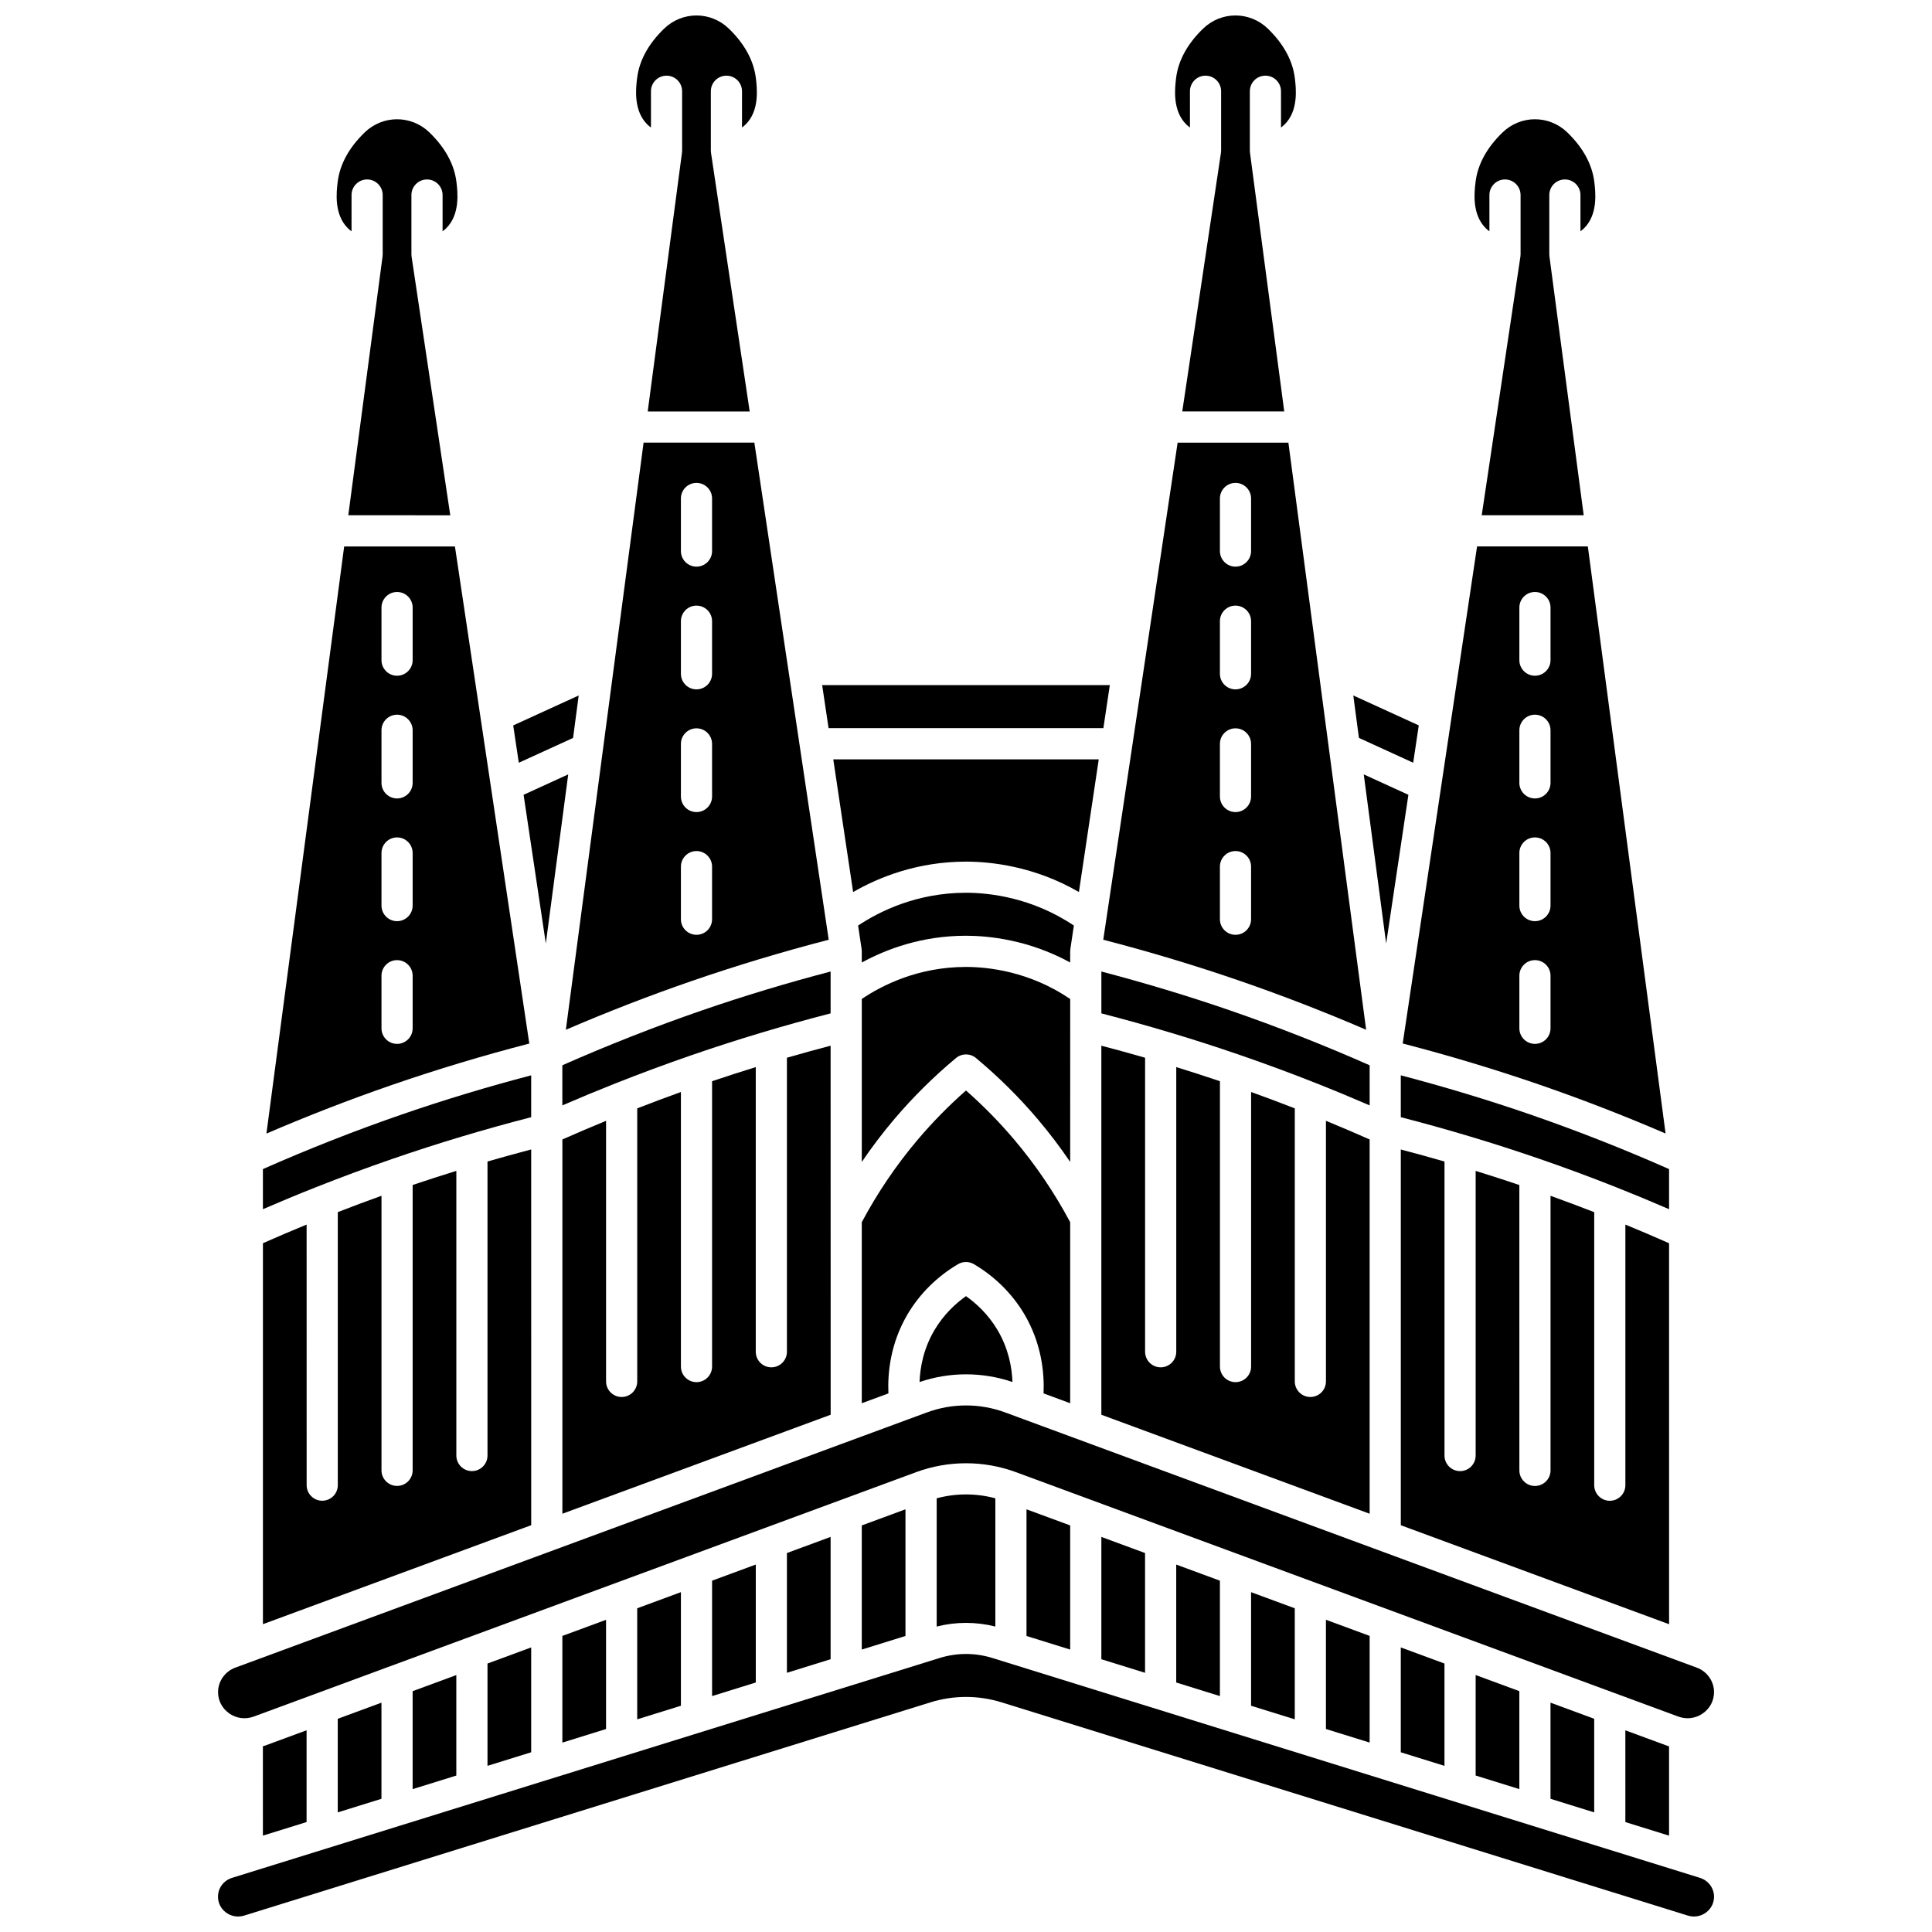
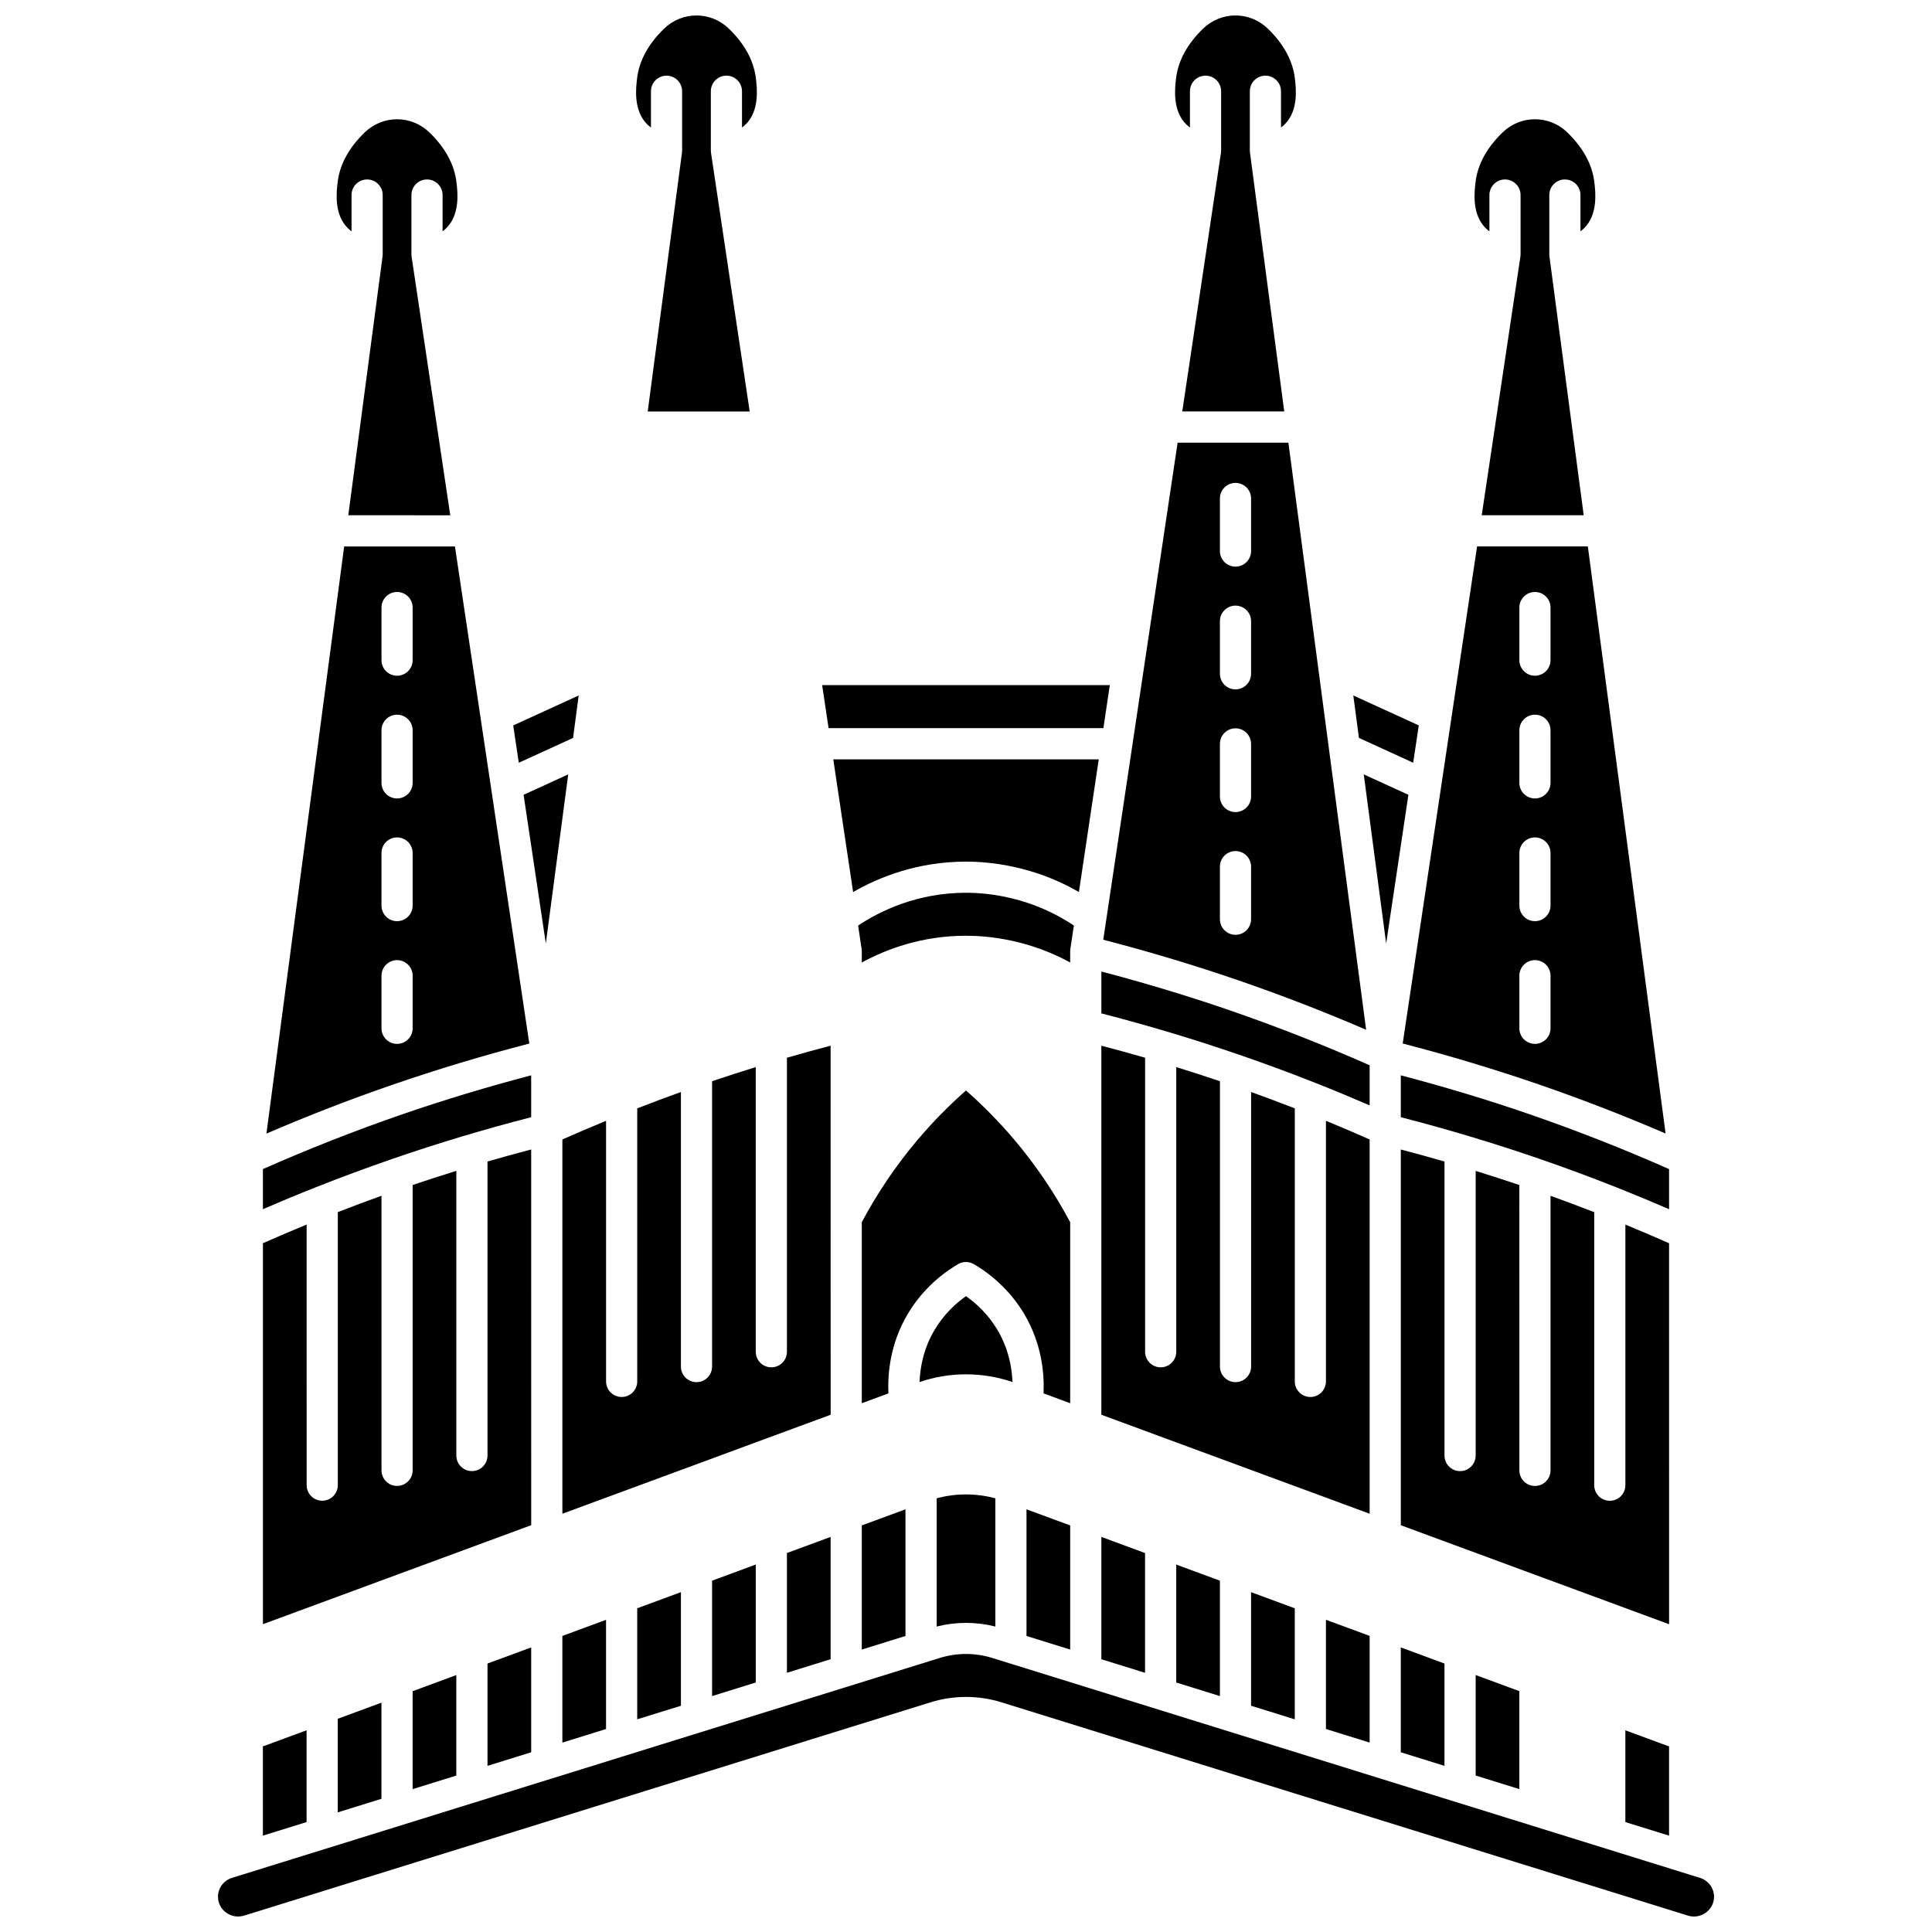
<svg xmlns="http://www.w3.org/2000/svg" width="800px" height="800px" version="1.1" viewBox="144 144 512 512">
  <defs>
    <clipPath id="c">
      <path d="m312 148.09h33v105.91h-33z" />
    </clipPath>
    <clipPath id="b">
      <path d="m455 148.09h33v105.91h-33z" />
    </clipPath>
    <clipPath id="a">
      <path d="m201 582h398v69.902h-398z" />
    </clipPath>
  </defs>
  <path d="m435.18 345.23h-70.355l5.262 35.172c6.793-3.918 17.027-8.062 29.918-8.062 6.371 0 18.008 1.152 29.918 8.055z" />
-   <path d="m363.62 393.04-19.707-131.74h-29.355l-20.602 155.6c10.914-4.699 22.074-9.031 33.273-12.895 11.926-4.117 24.148-7.797 36.391-10.965zm-39.172-116.94c0-2.281 1.848-4.129 4.129-4.129s4.129 1.848 4.129 4.129v13.938c0 2.281-1.848 4.129-4.129 4.129s-4.129-1.848-4.129-4.129zm0 32.523c0-2.281 1.848-4.129 4.129-4.129s4.129 1.848 4.129 4.129v13.938c0 2.281-1.848 4.129-4.129 4.129s-4.129-1.848-4.129-4.129zm0 32.52c0-2.281 1.848-4.129 4.129-4.129s4.129 1.848 4.129 4.129v13.938c0 2.281-1.848 4.129-4.129 4.129s-4.129-1.848-4.129-4.129zm0 46.461v-13.938c0-2.281 1.848-4.129 4.129-4.129s4.129 1.848 4.129 4.129v13.938c0 2.281-1.848 4.129-4.129 4.129s-4.129-1.848-4.129-4.129z" />
  <path d="m288.65 394.04 5.934-44.82-11.828 5.41z" />
-   <path d="m427.61 408.74c-10.805-7.344-21.836-8.492-27.613-8.492-12.711 0-22.273 4.879-27.613 8.488v43.191c2.664-3.926 5.527-7.711 8.594-11.32 4.957-5.844 10.469-11.305 16.379-16.223 1.531-1.273 3.754-1.273 5.281 0 5.91 4.922 11.422 10.379 16.379 16.223 3.062 3.613 5.93 7.394 8.594 11.32l0.004-43.188z" />
  <path d="m427.61 396.11c0-0.031 0.008-0.062 0.008-0.098 0.004-0.074 0.012-0.148 0.016-0.223 0.008-0.098 0.008-0.195 0.023-0.293l0.93-6.215c-11.203-7.516-22.598-8.691-28.59-8.691-13.07 0-22.961 4.941-28.59 8.691l0.93 6.215c0.016 0.098 0.016 0.195 0.023 0.293 0.008 0.074 0.016 0.148 0.016 0.223 0 0.031 0.008 0.062 0.008 0.098v2.969c6.523-3.562 15.93-7.098 27.613-7.098 5.922 0 16.566 1.039 27.613 7.086z" />
  <path d="m364.12 421.12c-3.867 1.016-7.727 2.078-11.578 3.191v77.914c0 2.281-1.848 4.129-4.129 4.129s-4.129-1.848-4.129-4.129v-75.434c-3.883 1.203-7.746 2.445-11.578 3.742v75.621c0 2.281-1.848 4.129-4.129 4.129s-4.129-1.848-4.129-4.129v-72.762c-3.871 1.391-7.734 2.84-11.578 4.336v72.359c0 2.281-1.848 4.129-4.129 4.129s-4.129-1.848-4.129-4.129v-69.062c-3.891 1.598-7.75 3.246-11.578 4.941v99.188l71.098-26.234z" />
  <path d="m237.16 205.3v-9.613c0-2.281 1.848-4.129 4.129-4.129s4.129 1.848 4.129 4.129v15.719c0 0.184-0.012 0.363-0.035 0.543l-9.082 68.602 27.027 0.004-10.25-68.531c-0.031-0.203-0.047-0.406-0.047-0.609v-15.727c0-2.281 1.848-4.129 4.129-4.129s4.129 1.848 4.129 4.129v9.609c0.316-0.238 0.629-0.488 0.926-0.777 3.781-3.684 3.059-9.68 2.754-12.242-0.562-4.684-2.961-9.098-7.133-13.152-4.832-4.695-12.395-4.695-17.223 0-4.172 4.055-6.57 8.473-7.129 13.129-0.312 2.59-1.031 8.586 2.75 12.27 0.301 0.285 0.609 0.539 0.926 0.777z" />
  <path d="m295.87 339.56 1.488-11.25-17.352 7.934 1.48 9.891z" />
  <g clip-path="url(#c)">
    <path d="m316.51 177.79v-9.609c0-2.281 1.848-4.129 4.129-4.129s4.129 1.848 4.129 4.129v15.719c0 0.184-0.012 0.363-0.035 0.543l-9.082 68.602h27.027l-10.25-68.531c-0.031-0.203-0.047-0.406-0.047-0.609v-15.723c0-2.281 1.848-4.129 4.129-4.129s4.129 1.848 4.129 4.129v9.609c0.316-0.238 0.629-0.488 0.926-0.777 3.781-3.684 3.059-9.68 2.754-12.242-0.562-4.684-2.961-9.098-7.133-13.152-4.828-4.695-12.391-4.695-17.223 0-4.172 4.055-6.57 8.473-7.129 13.129-0.312 2.59-1.031 8.586 2.75 12.27 0.301 0.285 0.609 0.535 0.926 0.773z" />
  </g>
  <path d="m284.27 420.55-19.707-131.73h-29.355l-20.602 155.59c10.914-4.699 22.074-9.031 33.273-12.895 11.926-4.117 24.148-7.793 36.391-10.965zm-39.172-115.54c0-2.281 1.848-4.129 4.129-4.129s4.129 1.848 4.129 4.129v13.938c0 2.281-1.848 4.129-4.129 4.129s-4.129-1.848-4.129-4.129zm0 32.52c0-2.281 1.848-4.129 4.129-4.129s4.129 1.848 4.129 4.129v13.938c0 2.281-1.848 4.129-4.129 4.129s-4.129-1.848-4.129-4.129zm0 32.523c0-2.281 1.848-4.129 4.129-4.129s4.129 1.848 4.129 4.129v13.938c0 2.281-1.848 4.129-4.129 4.129s-4.129-1.848-4.129-4.129zm0 46.457v-13.938c0-2.281 1.848-4.129 4.129-4.129s4.129 1.848 4.129 4.129v13.938c0 2.281-1.848 4.129-4.129 4.129-2.281 0.004-4.129-1.848-4.129-4.129z" />
-   <path d="m364.12 401.46c-11.508 3.019-22.988 6.473-34.199 10.344-12.445 4.297-24.844 9.176-36.895 14.504v10.633c4.652-2.016 9.352-3.965 14.082-5.84 0.016-0.008 0.035-0.012 0.055-0.02 6.644-2.629 13.348-5.113 20.062-7.434 12.09-4.172 24.484-7.894 36.895-11.09z" />
  <path d="m400 487.49c-2.715 1.918-5.879 4.812-8.348 8.98-2.894 4.887-3.812 9.84-3.961 13.781 7.977-2.719 16.645-2.719 24.625 0-0.148-3.941-1.066-8.891-3.961-13.777-2.477-4.172-5.644-7.07-8.355-8.984z" />
  <path d="m586.32 473.47c-3.828-1.691-7.691-3.344-11.578-4.941v69.062c0 2.281-1.848 4.129-4.129 4.129s-4.129-1.848-4.129-4.129v-72.355c-3.848-1.496-7.707-2.945-11.578-4.336v72.766c0 2.281-1.848 4.129-4.129 4.129s-4.129-1.848-4.129-4.129l-0.008-75.625c-3.836-1.297-7.695-2.539-11.578-3.742v75.434c0 2.281-1.848 4.129-4.129 4.129s-4.129-1.848-4.129-4.129v-77.914c-3.852-1.117-7.711-2.18-11.578-3.191v99.574l71.098 26.234z" />
  <path d="m517.24 354.63-11.832-5.41 5.938 44.82z" />
  <path d="m506.04 416.9-20.602-155.59h-29.355l-19.707 131.73c12.242 3.168 24.465 6.848 36.391 10.961 11.199 3.867 22.359 8.199 33.273 12.898zm-38.75-140.8c0-2.281 1.848-4.129 4.129-4.129s4.129 1.848 4.129 4.129v13.938c0 2.281-1.848 4.129-4.129 4.129s-4.129-1.848-4.129-4.129zm0 32.523c0-2.281 1.848-4.129 4.129-4.129s4.129 1.848 4.129 4.129v13.938c0 2.281-1.848 4.129-4.129 4.129s-4.129-1.848-4.129-4.129zm0 32.52c0-2.281 1.848-4.129 4.129-4.129s4.129 1.848 4.129 4.129v13.938c0 2.281-1.848 4.129-4.129 4.129s-4.129-1.848-4.129-4.129zm0 46.461v-13.938c0-2.281 1.848-4.129 4.129-4.129s4.129 1.848 4.129 4.129v13.938c0 2.281-1.848 4.129-4.129 4.129s-4.129-1.848-4.129-4.129z" />
  <path d="m506.97 426.31c-12.055-5.332-24.449-10.207-36.895-14.504-11.211-3.871-22.695-7.32-34.199-10.344v11.094c12.41 3.199 24.805 6.918 36.895 11.09 6.719 2.316 13.418 4.801 20.062 7.43 0.02 0.008 0.035 0.012 0.055 0.023 4.731 1.871 9.43 3.824 14.082 5.84z" />
  <path d="m586.32 453.82c-12.051-5.328-24.445-10.207-36.895-14.504-11.211-3.871-22.695-7.32-34.199-10.344v11.094c12.414 3.199 24.809 6.918 36.895 11.09 6.719 2.316 13.422 4.801 20.062 7.434 0.016 0.008 0.035 0.012 0.055 0.02 4.731 1.875 9.43 3.824 14.082 5.84z" />
  <path d="m538.71 205.3v-9.613c0-2.281 1.848-4.129 4.129-4.129s4.129 1.848 4.129 4.129v15.719c0 0.203-0.016 0.41-0.047 0.609l-10.25 68.531h27.027l-9.082-68.602c-0.023-0.18-0.035-0.359-0.035-0.543v-15.715c0-2.281 1.848-4.129 4.129-4.129s4.129 1.848 4.129 4.129v9.609c0.316-0.238 0.629-0.488 0.926-0.777 3.781-3.684 3.059-9.684 2.754-12.242-0.562-4.684-2.961-9.098-7.133-13.152-4.828-4.695-12.391-4.695-17.223 0-4.172 4.055-6.57 8.473-7.129 13.129-0.312 2.59-1.031 8.586 2.75 12.27 0.297 0.285 0.609 0.539 0.926 0.777z" />
  <g clip-path="url(#b)">
    <path d="m459.35 177.79v-9.609c0-2.281 1.848-4.129 4.129-4.129s4.129 1.848 4.129 4.129v15.719c0 0.203-0.016 0.41-0.047 0.609l-10.25 68.531h27.027l-9.082-68.602c-0.023-0.18-0.035-0.359-0.035-0.543v-15.715c0-2.281 1.848-4.129 4.129-4.129s4.129 1.848 4.129 4.129v9.609c0.316-0.238 0.625-0.488 0.922-0.777 3.781-3.684 3.059-9.68 2.754-12.242-0.562-4.684-2.961-9.098-7.133-13.152-4.828-4.695-12.391-4.695-17.223 0-4.172 4.055-6.57 8.473-7.129 13.129-0.312 2.59-1.031 8.586 2.75 12.27 0.305 0.285 0.617 0.535 0.93 0.773z" />
  </g>
  <path d="m535.44 288.81-19.707 131.73c12.242 3.168 24.465 6.848 36.391 10.961 11.203 3.867 22.363 8.195 33.273 12.895l-20.602-155.59zm19.465 127.7c0 2.281-1.848 4.129-4.129 4.129s-4.129-1.848-4.129-4.129v-13.938c0-2.281 1.848-4.129 4.129-4.129s4.129 1.848 4.129 4.129zm0-32.52c0 2.281-1.848 4.129-4.129 4.129s-4.129-1.848-4.129-4.129v-13.938c0-2.281 1.848-4.129 4.129-4.129s4.129 1.848 4.129 4.129zm0-32.523c0 2.281-1.848 4.129-4.129 4.129s-4.129-1.848-4.129-4.129v-13.938c0-2.281 1.848-4.129 4.129-4.129s4.129 1.848 4.129 4.129zm0-32.52c0 2.281-1.848 4.129-4.129 4.129s-4.129-1.848-4.129-4.129v-13.938c0-2.281 1.848-4.129 4.129-4.129s4.129 1.848 4.129 4.129z" />
  <path d="m436.41 336.96 1.703-11.391h-76.234l1.703 11.391z" />
  <path d="m427.61 515.87v-47.973c-4.168-7.82-9.168-15.203-14.891-21.953-3.902-4.602-8.172-8.949-12.723-12.953-4.551 4.008-8.82 8.352-12.723 12.953-5.723 6.75-10.723 14.133-14.891 21.953v47.973l7.059-2.606c-0.238-5.344 0.484-13.215 5.098-21.008 3.195-5.398 7.816-9.977 13.359-13.242 1.293-0.762 2.898-0.762 4.195 0 5.547 3.269 10.164 7.848 13.359 13.242 4.613 7.793 5.336 15.66 5.102 21.008z" />
  <path d="m518.51 346.13 1.48-9.891-17.352-7.934 1.492 11.25z" />
  <path d="m213.67 630.46 11.578-3.598v-24.32l-11.137 4.109c-0.148 0.055-0.297 0.086-0.445 0.133z" />
  <path d="m383.96 577.55v-33.57l-11.578 4.273v32.895z" />
  <path d="m392.23 575.05c5.117-1.293 10.426-1.293 15.547 0v-33.984c-5.09-1.367-10.457-1.367-15.547 0z" />
  <path d="m344.29 589.88v-31.258l-11.582 4.273v30.582z" />
  <path d="m487.13 599.64v-29.426l-11.582-4.273v30.102z" />
  <path d="m467.29 593.48v-30.582l-11.578-4.273v31.258z" />
  <path d="m447.45 587.31v-31.738l-11.578-4.273v32.414z" />
  <path d="m427.61 581.15v-32.895l-11.578-4.273v33.57z" />
  <path d="m364.12 583.71v-32.414l-11.578 4.273v31.738z" />
  <path d="m264.93 614.54v-26.633l-11.578 4.273v25.957z" />
  <path d="m324.45 596.04v-30.102l-11.582 4.273v29.426z" />
  <path d="m435.87 421.12v97.801l71.098 26.234v-99.188c-3.828-1.691-7.691-3.344-11.578-4.941v69.062c0 2.281-1.848 4.129-4.129 4.129s-4.129-1.848-4.129-4.129v-72.359c-3.848-1.496-7.707-2.945-11.578-4.336v72.762c0 2.281-1.848 4.129-4.129 4.129s-4.129-1.848-4.129-4.129v-75.621c-3.836-1.297-7.695-2.539-11.578-3.742v75.434c0 2.281-1.848 4.129-4.129 4.129s-4.129-1.848-4.129-4.129v-77.914c-3.863-1.117-7.723-2.176-11.59-3.191z" />
  <path d="m245.09 620.7v-25.477l-11.582 4.273v24.805z" />
  <path d="m284.77 608.37v-27.789l-11.578 4.273v27.113z" />
  <path d="m304.61 602.21v-28.945l-11.578 4.273v28.27z" />
  <g clip-path="url(#a)">
    <path d="m594.5 641.65-187.5-58.262c-4.578-1.422-9.414-1.422-13.992 0l-187.51 58.262c-2.231 0.691-3.727 2.703-3.727 5 0 1.668 0.777 3.199 2.137 4.195 1.395 1.027 3.144 1.32 4.809 0.805l181.84-56.504c3.09-0.961 6.269-1.441 9.449-1.441 3.18 0 6.356 0.48 9.449 1.441l181.84 56.504c1.66 0.516 3.414 0.223 4.809-0.805 1.359-1 2.137-2.531 2.137-4.195-0.012-2.297-1.512-4.305-3.738-5z" />
  </g>
  <path d="m574.74 626.87 11.578 3.598v-23.668c-0.148-0.051-0.297-0.086-0.445-0.141l-11.137-4.109z" />
  <path d="m284.77 448.62c-3.867 1.016-7.727 2.078-11.578 3.191v77.914c0 2.281-1.848 4.129-4.129 4.129s-4.129-1.848-4.129-4.129v-75.434c-3.883 1.203-7.746 2.445-11.578 3.742v75.621c0 2.281-1.848 4.129-4.129 4.129s-4.129-1.848-4.129-4.129v-72.766c-3.871 1.391-7.734 2.84-11.578 4.336v72.355c0 2.281-1.848 4.129-4.129 4.129s-4.129-1.848-4.129-4.129l-0.008-69.055c-3.891 1.598-7.75 3.246-11.578 4.941v100.96l71.098-26.234z" />
  <path d="m227.81 458.59c6.644-2.629 13.348-5.113 20.062-7.434 12.086-4.172 24.484-7.891 36.895-11.09v-11.094c-11.508 3.019-22.988 6.473-34.199 10.344-12.449 4.297-24.844 9.176-36.895 14.504v10.629c4.652-2.016 9.352-3.969 14.086-5.84 0.016-0.008 0.031-0.016 0.051-0.02z" />
  <path d="m546.64 618.13v-25.957l-11.578-4.273v26.633z" />
-   <path d="m204.74 598.07c1.93 1.348 4.309 1.648 6.523 0.832l175.52-64.766c8.527-3.144 17.918-3.144 26.445 0l175.52 64.766c2.215 0.816 4.594 0.516 6.523-0.832 1.887-1.312 2.965-3.371 2.965-5.644 0-2.867-1.832-5.473-4.559-6.481l-183.3-67.637c-3.34-1.234-6.852-1.852-10.363-1.852s-7.023 0.617-10.363 1.848l-183.3 67.641c-2.731 1.008-4.562 3.609-4.562 6.481 0 2.273 1.082 4.332 2.969 5.644z" />
-   <path d="m566.48 624.3v-24.805l-11.582-4.273v25.477z" />
  <path d="m506.97 605.8v-28.27l-11.582-4.273v28.945z" />
  <path d="m526.8 611.97v-27.113l-11.578-4.273v27.789z" />
</svg>